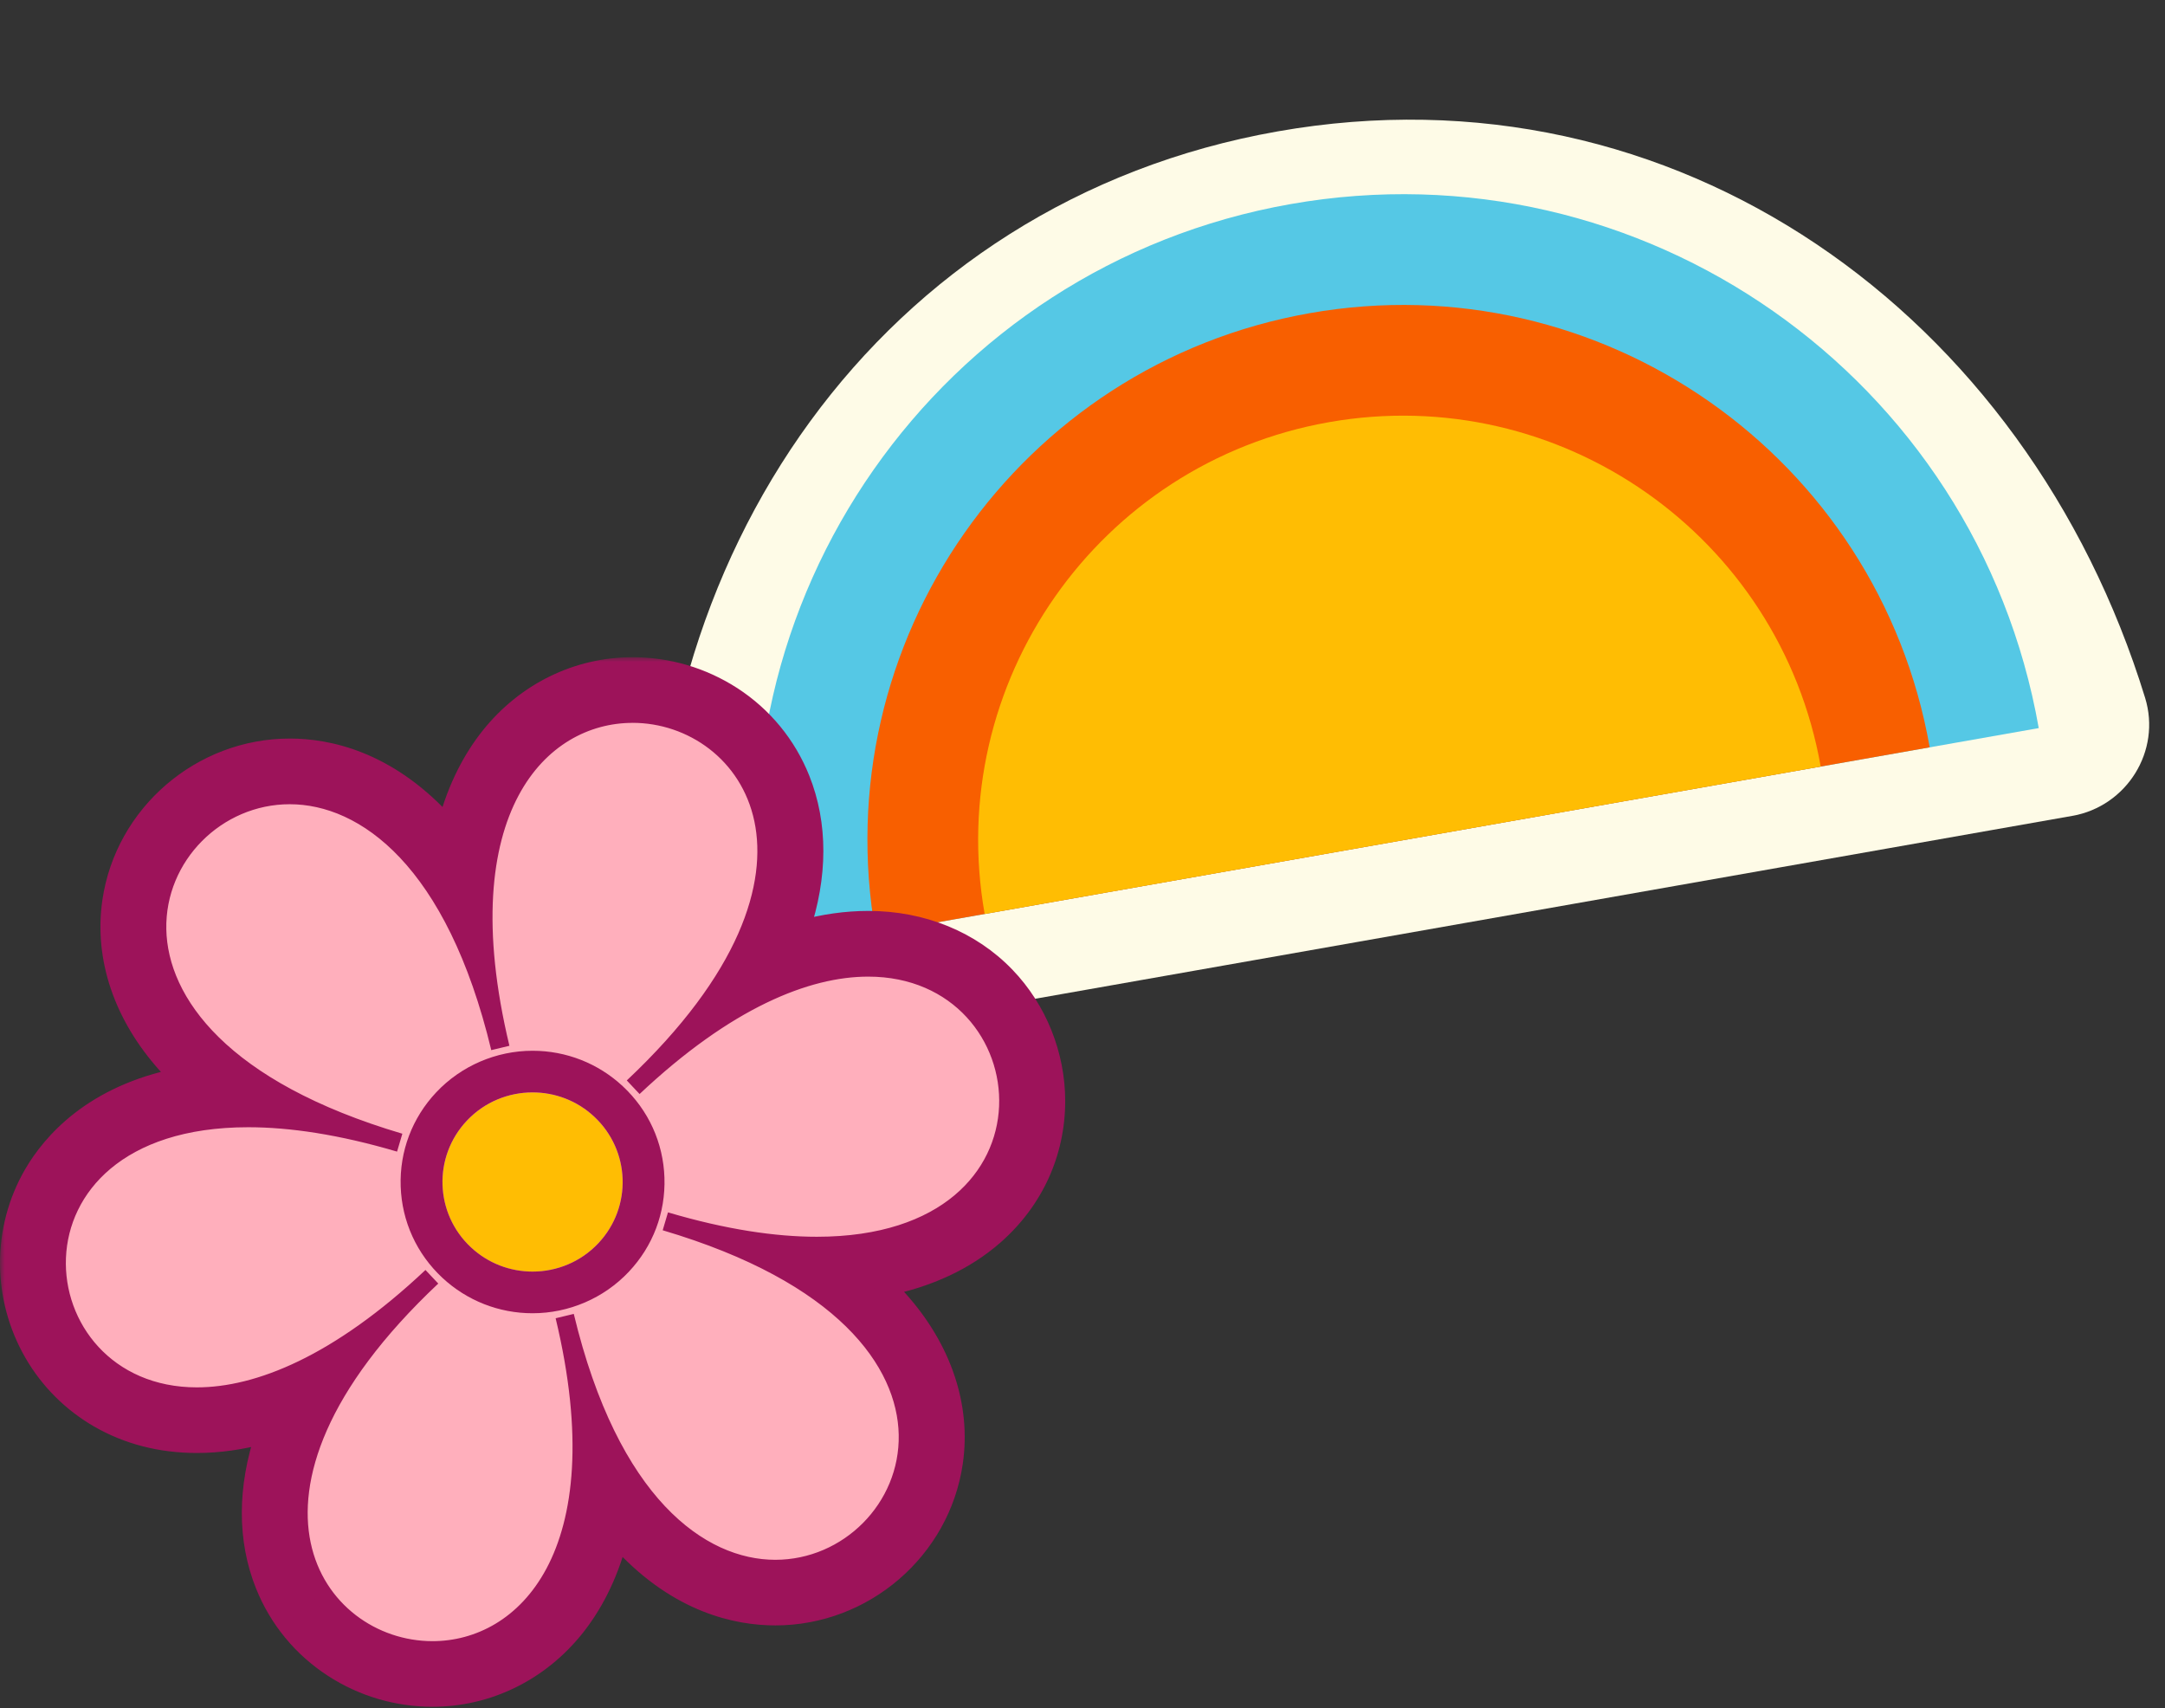
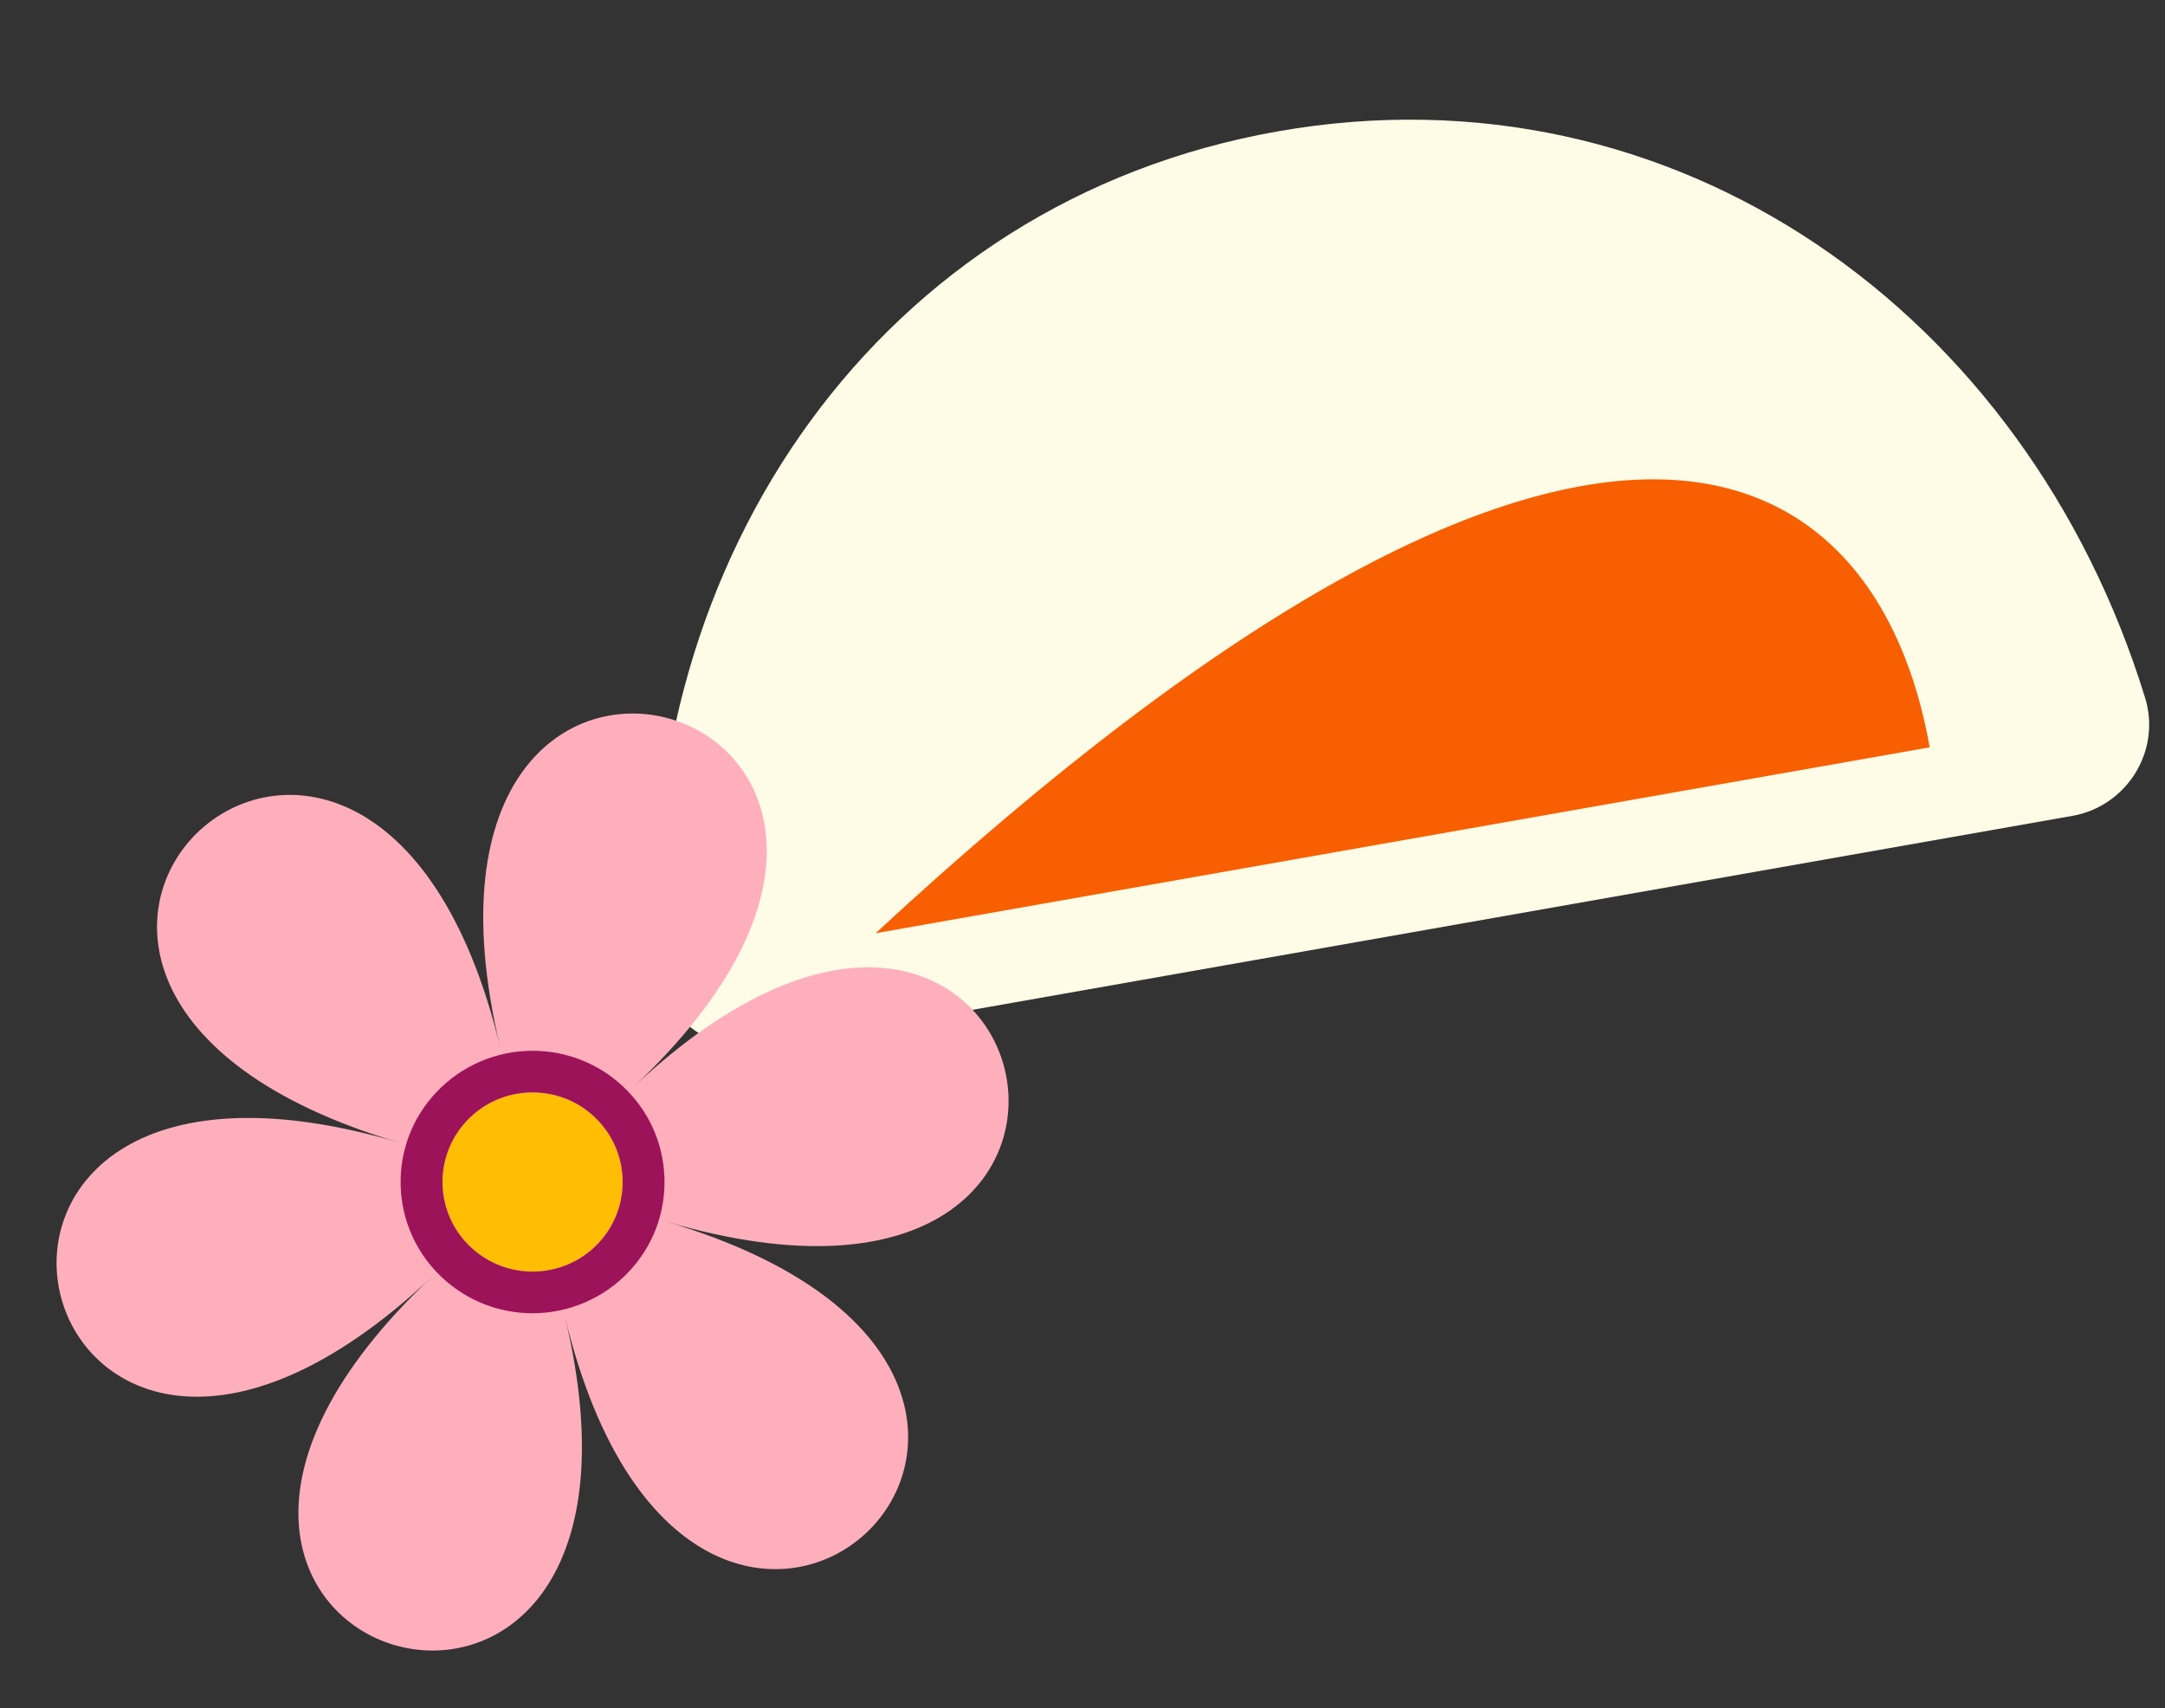
<svg xmlns="http://www.w3.org/2000/svg" fill="none" viewBox="0 0 232 183" height="183" width="232">
  <rect x="0" y="0" width="232" height="183" fill="#333333" stroke="none" />
  <g clip-path="url(#clip0_4001_33890)">
    <path fill="#FEFBE7" d="M81.996 112.113C76.135 113.146 70.627 108.845 70.328 102.9C68.14 59.815 94.287 21.594 136.917 14.077C179.547 6.56 217.19 33.534 229.87 74.772C231.618 80.457 227.913 86.388 222.056 87.421L81.997 112.117L81.996 112.113Z" />
-     <path fill="#55C8E5" d="M82.148 102.048C75.51 64.404 100.646 28.506 138.29 21.868C175.934 15.23 211.833 40.367 218.47 78.011L82.148 102.048Z" />
-     <path fill="#F85F00" d="M93.833 99.987C88.333 68.795 109.163 39.053 140.351 33.553C171.543 28.053 201.285 48.883 206.785 80.071L93.833 99.987Z" />
-     <path fill="#FFBD03" d="M105.516 97.927C101.154 73.19 117.671 49.597 142.411 45.234C167.148 40.873 190.741 57.389 195.104 82.13L105.516 97.927Z" />
+     <path fill="#F85F00" d="M93.833 99.987C171.543 28.053 201.285 48.883 206.785 80.071L93.833 99.987Z" />
  </g>
  <path fill="#FFAFBC" d="M71.306 130.859C129.112 147.962 74.528 199.346 60.522 141.015C74.528 199.35 2.487 178.035 46.287 136.803C2.487 178.035 -14.97 105.332 42.836 122.436C-14.97 105.332 39.614 53.948 53.621 112.28C39.614 53.944 111.655 75.259 67.856 116.492C111.655 75.259 129.112 147.962 71.306 130.859Z" />
  <mask fill="black" height="113" width="115" y="70.414" x="0" maskUnits="userSpaceOnUse" id="path-6-outside-1_4001_33890">
    <rect height="113" width="115" y="70.414" fill="white" />
-     <path d="M67.784 76.447C80.501 76.447 92.459 93.328 67.851 116.49C77.795 107.13 86.381 103.639 93.035 103.639C112.511 103.639 115.464 133.511 87.532 133.511C82.968 133.511 77.574 132.712 71.298 130.857C109.277 142.095 98.747 168.123 83.08 168.123C74.901 168.123 65.317 161.019 60.513 141.009C66.651 166.573 56.267 176.84 46.346 176.84C33.629 176.84 21.671 159.96 46.279 136.798C36.335 146.158 27.749 149.648 21.095 149.648C1.619 149.648 -1.334 119.776 26.597 119.776C31.162 119.776 36.556 120.575 42.832 122.43C4.853 111.197 15.379 85.161 31.049 85.168C39.228 85.168 48.813 92.272 53.616 112.282C47.478 86.718 57.863 76.451 67.784 76.451M67.784 71.414C61.852 71.414 56.274 74.154 52.484 78.93C50.723 81.146 48.989 84.228 47.89 88.424C47.695 88.205 47.501 87.993 47.303 87.781C41.363 81.462 35.188 80.131 31.057 80.131C21.543 80.131 13.335 87.198 11.963 96.565C11.077 102.606 13.166 108.806 17.846 114.022C18.276 114.497 18.721 114.97 19.192 115.427C9.91 117.278 5.496 122.449 3.556 125.787C0.128 131.69 0.15 139.058 3.612 145.024C5.286 147.909 7.697 150.31 10.583 151.975C13.693 153.767 17.233 154.678 21.099 154.678C23.457 154.678 25.891 154.336 28.377 153.652C26.433 159.414 26.425 164.982 28.358 169.807C29.827 173.48 32.361 176.558 35.688 178.717C38.87 180.781 42.555 181.87 46.353 181.87C52.286 181.87 57.863 179.13 61.657 174.353C63.418 172.138 65.152 169.06 66.251 164.859C66.446 165.079 66.64 165.294 66.838 165.502C72.778 171.826 78.953 173.153 83.088 173.153C92.601 173.153 100.806 166.086 102.178 156.715C103.064 150.674 100.975 144.474 96.295 139.258C95.861 138.775 95.409 138.303 94.938 137.838C99.539 136.909 103.475 135.069 106.537 132.389C110.798 128.657 113.146 123.534 113.146 117.966C113.146 113.014 111.187 108.141 107.774 104.595C104.051 100.729 98.822 98.599 93.046 98.599C90.687 98.599 88.254 98.941 85.768 99.625C87.708 93.863 87.719 88.298 85.79 83.473C84.321 79.8 81.787 76.719 78.46 74.563C75.268 72.507 71.582 71.414 67.784 71.414Z" />
  </mask>
-   <path fill="#9D135A" d="M67.784 76.447C80.501 76.447 92.459 93.328 67.851 116.49C77.795 107.13 86.381 103.639 93.035 103.639C112.511 103.639 115.464 133.511 87.532 133.511C82.968 133.511 77.574 132.712 71.298 130.857C109.277 142.095 98.747 168.123 83.08 168.123C74.901 168.123 65.317 161.019 60.513 141.009C66.651 166.573 56.267 176.84 46.346 176.84C33.629 176.84 21.671 159.96 46.279 136.798C36.335 146.158 27.749 149.648 21.095 149.648C1.619 149.648 -1.334 119.776 26.597 119.776C31.162 119.776 36.556 120.575 42.832 122.43C4.853 111.197 15.379 85.161 31.049 85.168C39.228 85.168 48.813 92.272 53.616 112.282C47.478 86.718 57.863 76.451 67.784 76.451M67.784 71.414C61.852 71.414 56.274 74.154 52.484 78.93C50.723 81.146 48.989 84.228 47.89 88.424C47.695 88.205 47.501 87.993 47.303 87.781C41.363 81.462 35.188 80.131 31.057 80.131C21.543 80.131 13.335 87.198 11.963 96.565C11.077 102.606 13.166 108.806 17.846 114.022C18.276 114.497 18.721 114.97 19.192 115.427C9.91 117.278 5.496 122.449 3.556 125.787C0.128 131.69 0.15 139.058 3.612 145.024C5.286 147.909 7.697 150.31 10.583 151.975C13.693 153.767 17.233 154.678 21.099 154.678C23.457 154.678 25.891 154.336 28.377 153.652C26.433 159.414 26.425 164.982 28.358 169.807C29.827 173.48 32.361 176.558 35.688 178.717C38.87 180.781 42.555 181.87 46.353 181.87C52.286 181.87 57.863 179.13 61.657 174.353C63.418 172.138 65.152 169.06 66.251 164.859C66.446 165.079 66.64 165.294 66.838 165.502C72.778 171.826 78.953 173.153 83.088 173.153C92.601 173.153 100.806 166.086 102.178 156.715C103.064 150.674 100.975 144.474 96.295 139.258C95.861 138.775 95.409 138.303 94.938 137.838C99.539 136.909 103.475 135.069 106.537 132.389C110.798 128.657 113.146 123.534 113.146 117.966C113.146 113.014 111.187 108.141 107.774 104.595C104.051 100.729 98.822 98.599 93.046 98.599C90.687 98.599 88.254 98.941 85.768 99.625C87.708 93.863 87.719 88.298 85.79 83.473C84.321 79.8 81.787 76.719 78.46 74.563C75.268 72.507 71.582 71.414 67.784 71.414Z" />
-   <path mask="url(#path-6-outside-1_4001_33890)" fill="#9D135A" d="M67.851 116.49L67.166 115.762L68.537 117.218L67.851 116.49ZM71.298 130.857L71.581 129.898L71.014 131.816L71.298 130.857ZM60.513 141.009L61.486 140.776L59.541 141.243L60.513 141.009ZM46.279 136.798L46.964 137.526L45.593 136.069L46.279 136.798ZM42.832 122.43L42.548 123.389L43.116 121.471L42.832 122.43ZM31.049 85.168L31.049 86.168H31.049V85.168ZM53.616 112.282L52.644 112.515L54.589 112.049L53.616 112.282ZM52.484 78.93L53.267 79.553L53.267 79.552L52.484 78.93ZM47.89 88.424L47.141 89.088L48.383 90.489L48.857 88.678L47.89 88.424ZM47.303 87.781L48.033 87.098L48.031 87.096L47.303 87.781ZM11.963 96.565L12.952 96.71L12.952 96.71L11.963 96.565ZM17.846 114.022L17.102 114.69L17.104 114.692L17.846 114.022ZM19.192 115.427L19.388 116.408L21.255 116.035L19.889 114.709L19.192 115.427ZM3.556 125.787L2.691 125.284L2.691 125.285L3.556 125.787ZM3.612 145.024L2.747 145.526L2.747 145.526L3.612 145.024ZM10.583 151.975L10.083 152.841L10.084 152.842L10.583 151.975ZM28.377 153.652L29.324 153.971L29.926 152.188L28.111 152.688L28.377 153.652ZM28.358 169.807L29.286 169.436L29.286 169.435L28.358 169.807ZM35.688 178.717L35.144 179.556L35.144 179.556L35.688 178.717ZM61.657 174.353L60.874 173.731L60.874 173.731L61.657 174.353ZM66.251 164.859L67 164.196L65.758 162.795L65.284 164.606L66.251 164.859ZM66.838 165.502L67.567 164.818L67.562 164.813L66.838 165.502ZM102.178 156.715L101.189 156.57L101.189 156.57L102.178 156.715ZM96.295 139.258L95.55 139.926L95.55 139.926L96.295 139.258ZM94.938 137.838L94.74 136.858L92.897 137.23L94.235 138.55L94.938 137.838ZM106.537 132.389L107.196 133.141L107.196 133.141L106.537 132.389ZM107.774 104.595L108.495 103.901L108.495 103.901L107.774 104.595ZM85.768 99.625L84.82 99.305L84.22 101.088L86.033 100.589L85.768 99.625ZM85.79 83.473L86.719 83.102L86.719 83.102L85.79 83.473ZM78.46 74.563L79.004 73.723L79.001 73.722L78.46 74.563ZM67.784 77.447C73.713 77.447 79.439 81.378 80.836 87.989C82.235 94.612 79.354 104.29 67.166 115.762L68.537 117.218C80.957 105.528 84.4 95.184 82.793 87.576C81.183 79.957 74.571 75.447 67.784 75.447V77.447ZM68.537 117.218C78.378 107.954 86.731 104.639 93.035 104.639V102.639C86.031 102.639 77.211 106.305 67.166 115.762L68.537 117.218ZM93.035 104.639C102.166 104.639 107.358 111.595 107.062 118.533C106.914 121.996 105.396 125.463 102.273 128.077C99.146 130.693 94.339 132.511 87.532 132.511V134.511C94.692 134.511 99.99 132.595 103.556 129.611C107.126 126.623 108.889 122.623 109.06 118.618C109.402 110.62 103.38 102.639 93.035 102.639V104.639ZM87.532 132.511C83.083 132.511 77.785 131.732 71.581 129.898L71.014 131.816C77.363 133.693 82.853 134.511 87.532 134.511V132.511ZM71.014 131.816C89.837 137.386 96.163 146.463 96.306 153.724C96.452 161.064 90.365 167.123 83.08 167.123V169.123C91.462 169.123 98.474 162.168 98.306 153.684C98.137 145.122 90.738 135.566 71.582 129.898L71.014 131.816ZM83.08 167.123C75.592 167.123 66.246 160.605 61.486 140.776L59.541 141.243C64.388 161.434 74.211 169.123 83.08 169.123V167.123ZM59.541 141.243C62.578 153.891 61.481 162.573 58.569 168.041C55.674 173.476 50.938 175.84 46.346 175.84V177.84C51.675 177.84 57.091 175.071 60.334 168.981C63.56 162.925 64.587 153.691 61.486 140.776L59.541 141.243ZM46.346 175.84C40.416 175.84 34.69 171.91 33.294 165.298C31.895 158.676 34.776 148.998 46.964 137.526L45.593 136.069C33.173 147.76 29.73 158.103 31.337 165.711C32.947 173.331 39.558 177.84 46.346 177.84V175.84ZM45.593 136.069C35.752 145.333 27.399 148.648 21.095 148.648V150.648C28.099 150.648 36.918 146.982 46.964 137.526L45.593 136.069ZM21.095 148.648C11.964 148.648 6.772 141.693 7.068 134.755C7.215 131.291 8.734 127.824 11.857 125.21C14.984 122.594 19.791 120.776 26.597 120.776V118.776C19.438 118.776 14.14 120.692 10.574 123.677C7.004 126.664 5.24 130.665 5.069 134.67C4.728 142.668 10.75 150.648 21.095 150.648V148.648ZM26.597 120.776C31.047 120.776 36.344 121.556 42.548 123.389L43.115 121.471C36.767 119.595 31.276 118.776 26.597 118.776V120.776ZM43.116 121.471C24.293 115.904 17.966 106.826 17.822 99.564C17.676 92.224 23.762 86.165 31.049 86.168L31.05 84.168C22.666 84.164 15.654 91.119 15.822 99.604C15.992 108.166 23.392 117.723 42.548 123.389L43.116 121.471ZM31.049 86.168C38.538 86.168 47.884 92.687 52.644 112.515L54.589 112.049C49.742 91.857 39.919 84.168 31.049 84.168V86.168ZM54.589 112.049C51.552 99.4 52.648 90.718 55.561 85.25C58.455 79.815 63.192 77.451 67.784 77.451V75.451C62.455 75.451 57.039 78.22 53.795 84.31C50.57 90.367 49.543 99.6 52.644 112.515L54.589 112.049ZM67.784 70.414C61.537 70.414 55.675 73.301 51.7 78.309L53.267 79.552C56.874 75.007 62.166 72.414 67.784 72.414V70.414ZM51.701 78.308C49.856 80.63 48.057 83.837 46.922 88.171L48.857 88.678C49.92 84.618 51.59 81.662 53.267 79.553L51.701 78.308ZM48.638 87.761C48.436 87.533 48.236 87.315 48.033 87.098L46.572 88.464C46.766 88.672 46.954 88.877 47.141 89.088L48.638 87.761ZM48.031 87.096C41.876 80.548 35.423 79.131 31.057 79.131V81.131C34.952 81.131 40.849 82.376 46.574 88.466L48.031 87.096ZM31.057 79.131C21.051 79.131 12.418 86.558 10.973 96.42L12.952 96.71C14.252 87.837 22.036 81.131 31.057 81.131V79.131ZM10.973 96.42C10.037 102.8 12.256 109.29 17.102 114.69L18.591 113.354C14.076 108.323 12.116 102.412 12.952 96.71L10.973 96.42ZM17.104 114.692C17.543 115.178 18.004 115.667 18.496 116.144L19.889 114.709C19.438 114.272 19.009 113.817 18.588 113.351L17.104 114.692ZM18.997 114.446C9.381 116.364 4.746 121.749 2.691 125.284L4.42 126.289C6.246 123.149 10.44 118.192 19.388 116.408L18.997 114.446ZM2.691 125.285C-0.92 131.502 -0.893 139.253 2.747 145.526L4.477 144.522C1.193 138.862 1.175 131.878 4.42 126.289L2.691 125.285ZM2.747 145.526C4.509 148.562 7.047 151.089 10.083 152.841L11.083 151.109C8.348 149.531 6.063 147.255 4.476 144.522L2.747 145.526ZM10.084 152.842C13.357 154.728 17.072 155.678 21.099 155.678V153.678C17.395 153.678 14.029 152.806 11.082 151.109L10.084 152.842ZM21.099 155.678C23.554 155.678 26.077 155.322 28.642 154.616L28.111 152.688C25.704 153.35 23.36 153.678 21.099 153.678V155.678ZM27.429 153.332C25.423 159.279 25.394 165.096 27.43 170.179L29.286 169.435C27.457 164.868 27.443 159.548 29.324 153.971L27.429 153.332ZM27.43 170.178C28.976 174.044 31.645 177.285 35.144 179.556L36.233 177.879C33.078 175.831 30.678 172.916 29.286 169.436L27.43 170.178ZM35.144 179.556C38.488 181.725 42.363 182.87 46.353 182.87V180.87C42.748 180.87 39.251 179.836 36.233 177.878L35.144 179.556ZM46.353 182.87C52.601 182.87 58.463 179.983 62.44 174.975L60.874 173.731C57.263 178.277 51.971 180.87 46.353 180.87V182.87ZM62.44 174.976C64.285 172.654 66.084 169.451 67.219 165.113L65.284 164.606C64.221 168.669 62.551 171.622 60.874 173.731L62.44 174.976ZM65.503 165.523C65.7 165.746 65.904 165.971 66.114 166.192L67.562 164.813C67.376 164.617 67.191 164.412 67 164.196L65.503 165.523ZM66.109 166.187C72.265 172.74 78.719 174.153 83.088 174.153V172.153C79.188 172.153 73.291 170.911 67.567 164.818L66.109 166.187ZM83.088 174.153C93.094 174.153 101.724 166.725 103.168 156.86L101.189 156.57C99.889 165.447 92.108 172.153 83.088 172.153V174.153ZM103.168 156.86C104.103 150.48 101.885 143.99 97.039 138.59L95.55 139.926C100.065 144.957 102.025 150.868 101.189 156.57L103.168 156.86ZM97.039 138.591C96.591 138.091 96.124 137.604 95.64 137.126L94.235 138.55C94.693 139.002 95.131 139.459 95.55 139.926L97.039 138.591ZM95.136 138.819C99.879 137.861 103.983 135.954 107.196 133.141L105.878 131.636C102.968 134.184 99.199 135.958 94.74 136.858L95.136 138.819ZM107.196 133.141C111.67 129.223 114.146 123.828 114.146 117.966H112.146C112.146 123.24 109.927 128.09 105.878 131.637L107.196 133.141ZM114.146 117.966C114.146 112.757 112.088 107.635 108.495 103.901L107.054 105.288C110.286 108.647 112.146 113.271 112.146 117.966H114.146ZM108.495 103.901C104.568 99.823 99.07 97.599 93.046 97.599V99.599C98.573 99.599 103.535 101.634 107.054 105.288L108.495 103.901ZM93.046 97.599C90.59 97.599 88.067 97.955 85.503 98.66L86.033 100.589C88.44 99.927 90.784 99.599 93.046 99.599V97.599ZM86.716 99.944C88.718 93.998 88.751 88.184 86.719 83.102L84.862 83.844C86.688 88.412 86.698 93.728 84.82 99.305L86.716 99.944ZM86.719 83.102C85.173 79.237 82.504 75.992 79.004 73.723L77.916 75.402C81.07 77.446 83.47 80.364 84.862 83.844L86.719 83.102ZM79.001 73.722C75.649 71.563 71.775 70.414 67.784 70.414V72.414C71.388 72.414 74.886 73.451 77.919 75.403L79.001 73.722Z" />
  <path fill="#FFBD03" d="M64.114 133.207C60.469 137.077 54.361 137.278 50.47 133.654C46.578 130.029 46.376 123.955 50.021 120.085C53.666 116.216 59.774 116.015 63.665 119.639C67.557 123.264 67.758 129.338 64.114 133.207Z" />
  <path fill="#9D135A" d="M57.071 117.043C59.438 117.043 61.807 117.901 63.669 119.637C67.56 123.262 67.762 129.336 64.118 133.206C62.219 135.224 59.647 136.243 57.068 136.243C54.701 136.243 52.331 135.384 50.47 133.648C46.578 130.024 46.377 123.95 50.021 120.08C51.92 118.061 54.492 117.043 57.071 117.043ZM57.071 112.582C53.172 112.582 49.412 114.203 46.75 117.032C44.167 119.771 42.814 123.351 42.937 127.106C43.061 130.86 44.65 134.339 47.404 136.908C50.036 139.358 53.468 140.707 57.068 140.707C60.966 140.707 64.727 139.086 67.388 136.257C69.972 133.518 71.325 129.938 71.201 126.184C71.078 122.429 69.489 118.95 66.734 116.381C64.103 113.931 60.671 112.582 57.071 112.582Z" />
  <defs>
    <clipPath id="clip0_4001_33890">
      <rect transform="translate(57.07 28.156) rotate(-10)" fill="white" height="87.01" width="162.157" />
    </clipPath>
  </defs>
</svg>